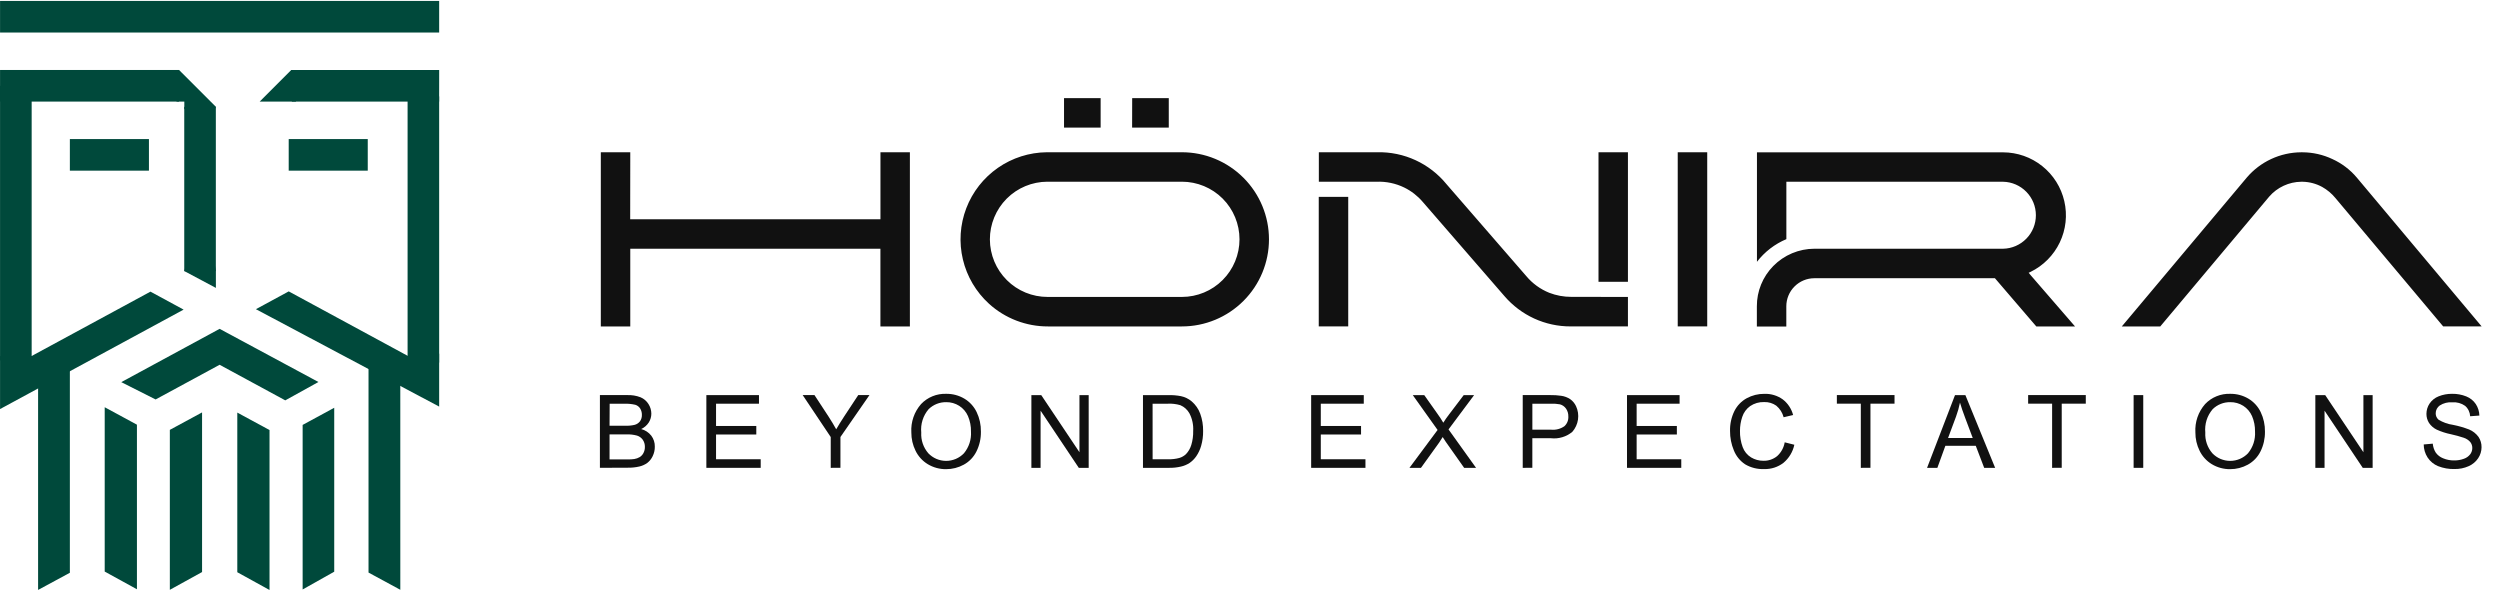
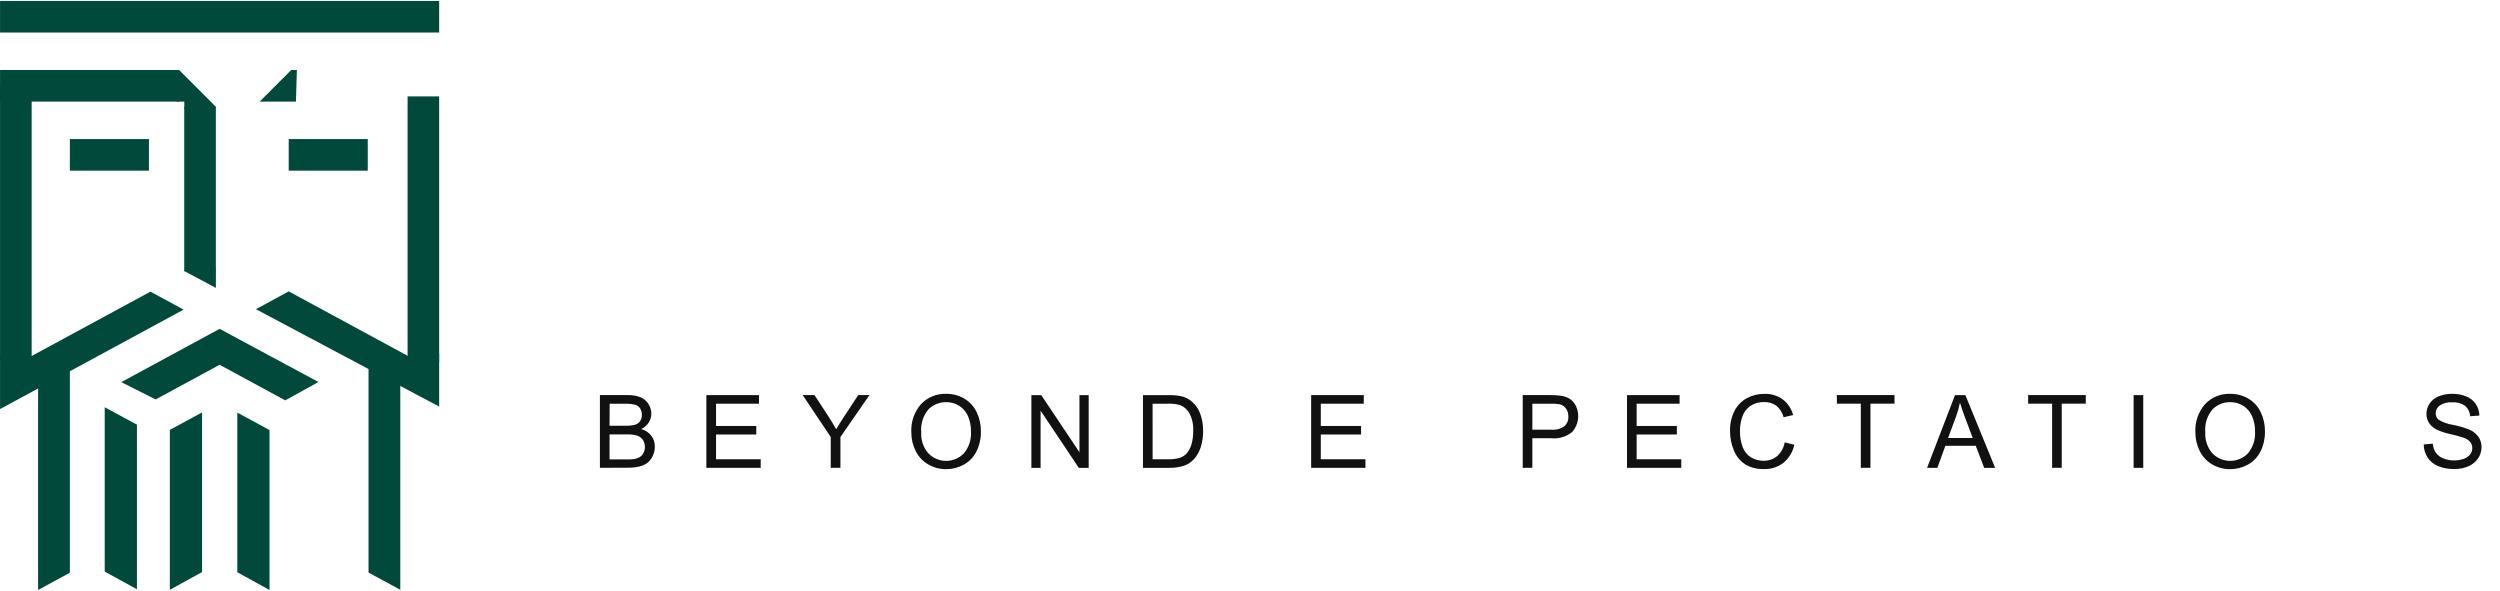
<svg xmlns="http://www.w3.org/2000/svg" width="110" height="26" viewBox="0 0 110 26" fill="none">
  <g clip-path="url(#clip0_4040_2180)">
-     <path fill-rule="evenodd" clip-rule="evenodd" d="M52.003 13.065C52.676 13.065 53.321 12.798 53.796 12.322C54.271 11.847 54.538 11.202 54.538 10.53C54.538 9.858 54.271 9.213 53.796 8.737C53.321 8.262 52.676 7.995 52.003 7.995H46.085C45.412 7.997 44.768 8.265 44.294 8.741C43.82 9.218 43.554 9.863 43.555 10.535C43.557 11.208 43.825 11.852 44.302 12.326C44.778 12.801 45.423 13.066 46.096 13.065H52.003ZM109.192 14.362H107.5L102.758 8.713C102.596 8.516 102.398 8.35 102.175 8.225C101.911 8.081 101.617 8.003 101.317 7.997H101.254C100.986 8 100.722 8.06 100.48 8.173C100.237 8.285 100.021 8.448 99.846 8.65L95.051 14.364H93.359L98.858 7.813C99.153 7.467 99.519 7.189 99.931 6.997C100.344 6.805 100.792 6.704 101.247 6.701H101.309C101.763 6.703 102.212 6.804 102.623 6.998C103.038 7.186 103.405 7.464 103.699 7.813L109.192 14.362ZM73.82 6.699H75.118V14.362H73.82V6.699ZM59.322 8.663V14.362H58.025V8.663H59.322ZM71.629 13.065V14.362H69.101C68.549 14.363 68.004 14.244 67.502 14.014C67.001 13.783 66.555 13.447 66.195 13.028L62.602 8.885C62.376 8.62 62.099 8.404 61.786 8.251C61.408 8.067 60.99 7.98 60.569 7.996H58.029V6.699H60.597C61.179 6.685 61.757 6.805 62.285 7.049C62.814 7.293 63.28 7.655 63.648 8.106L67.156 12.148C67.427 12.472 67.773 12.724 68.165 12.882C68.475 13.002 68.805 13.063 69.138 13.062L71.629 13.065ZM70.334 12.398V6.699H71.629V12.398H70.334ZM52.003 14.363H46.112C45.151 14.366 44.224 14.009 43.514 13.363C42.945 12.844 42.545 12.166 42.367 11.416C42.189 10.667 42.241 9.882 42.516 9.163C42.791 8.443 43.276 7.824 43.909 7.384C44.541 6.945 45.291 6.706 46.061 6.699H52.003C53.02 6.699 53.994 7.103 54.713 7.822C55.431 8.54 55.835 9.515 55.835 10.531C55.835 11.547 55.431 12.522 54.713 13.24C53.994 13.959 53.02 14.363 52.003 14.363ZM78.6 10.522V7.997H88.138C88.523 8.005 88.89 8.164 89.159 8.44C89.429 8.715 89.579 9.085 89.579 9.47C89.579 9.856 89.429 10.226 89.159 10.501C88.89 10.777 88.523 10.936 88.138 10.944H79.834C79.497 10.945 79.163 11.012 78.852 11.143C78.542 11.273 78.26 11.465 78.024 11.705C77.559 12.177 77.299 12.814 77.302 13.477V14.366H78.598V13.477C78.598 13.149 78.728 12.835 78.96 12.604C79.191 12.372 79.505 12.242 79.832 12.242H87.777L89.598 14.364H91.302L89.351 12.11L89.261 12.002L89.344 11.963C89.907 11.689 90.36 11.232 90.63 10.667C90.9 10.102 90.971 9.463 90.83 8.853C90.69 8.243 90.348 7.698 89.858 7.308C89.369 6.917 88.762 6.704 88.136 6.703H77.306V11.519C77.645 11.079 78.092 10.736 78.603 10.521L78.6 10.522ZM46.817 5.615H48.428V4.317H46.817V5.615ZM49.813 5.615H51.426V4.317H49.816L49.813 5.615ZM27.728 9.647H38.74V6.699H40.035V14.363H38.738V10.944H27.732V14.363H26.436V6.699H27.732L27.728 9.647Z" fill="#111111" />
    <path d="M19.323 0.04H0.002V1.431H19.323V0.04Z" fill="#00493B" />
    <path d="M6.553 6.119H3.074V7.509H6.553V6.119Z" fill="#00493B" />
    <path d="M16.181 6.119H12.703V7.509H16.181V6.119Z" fill="#00493B" />
    <path d="M7.878 3.079H0.002V4.47H7.878V3.079Z" fill="#00493B" />
-     <path fill-rule="evenodd" clip-rule="evenodd" d="M19.322 4.47H12.842L12.815 3.079H19.324L19.322 4.47Z" fill="#00493B" />
    <path d="M1.393 3.774H0.002V15.861H1.393V3.774Z" fill="#00493B" />
    <path d="M9.497 4.701H8.107V11.928H9.497V4.701Z" fill="#00493B" />
    <path fill-rule="evenodd" clip-rule="evenodd" d="M19.323 15.953L17.934 16.079V4.242H19.323V15.953Z" fill="#00493B" />
    <path fill-rule="evenodd" clip-rule="evenodd" d="M13.021 4.47H11.426L12.815 3.079H13.063L13.021 4.47Z" fill="#00493B" />
    <path fill-rule="evenodd" clip-rule="evenodd" d="M8.11 4.798V4.47H7.77L7.543 3.191L7.879 3.08L9.5 4.701L9.368 4.957L8.11 4.798Z" fill="#00493B" />
    <path fill-rule="evenodd" clip-rule="evenodd" d="M14.011 16.808L12.552 17.616L9.663 16.05L6.847 17.576L5.336 16.814L9.663 14.469L14.011 16.808Z" fill="#00493B" />
    <path fill-rule="evenodd" clip-rule="evenodd" d="M17.933 15.654L12.704 12.821L11.26 13.604L19.323 17.89V15.561L17.933 15.654Z" fill="#00493B" />
    <path fill-rule="evenodd" clip-rule="evenodd" d="M1.391 15.665L6.62 12.832L8.079 13.623L1.719 17.069L0.002 17.999V15.669L1.391 15.665Z" fill="#00493B" />
    <path fill-rule="evenodd" clip-rule="evenodd" d="M17.614 25.951L16.215 25.193V15.653H17.613L17.614 25.951Z" fill="#00493B" />
    <path fill-rule="evenodd" clip-rule="evenodd" d="M1.676 25.957L3.074 25.202V15.657H1.676V25.957Z" fill="#00493B" />
-     <path fill-rule="evenodd" clip-rule="evenodd" d="M13.316 25.937V18.696L14.706 17.942V25.155L13.316 25.937Z" fill="#00493B" />
    <path fill-rule="evenodd" clip-rule="evenodd" d="M6.025 25.928V18.686L4.607 17.918V25.149L6.025 25.928Z" fill="#00493B" />
    <path fill-rule="evenodd" clip-rule="evenodd" d="M11.859 25.96V18.922L10.441 18.154V25.178L11.859 25.96Z" fill="#00493B" />
    <path fill-rule="evenodd" clip-rule="evenodd" d="M9.499 11.928V12.668L8.109 11.928L8.233 11.435L9.457 11.67L9.499 11.928Z" fill="#00493B" />
    <path fill-rule="evenodd" clip-rule="evenodd" d="M7.473 25.952V18.914L8.891 18.146V25.17L7.473 25.952Z" fill="#00493B" />
    <path d="M26.396 20.584V17.384H27.597C27.798 17.376 27.998 17.409 28.186 17.481C28.329 17.542 28.451 17.645 28.533 17.777C28.614 17.903 28.658 18.05 28.659 18.2C28.659 18.336 28.621 18.47 28.548 18.586C28.466 18.713 28.349 18.815 28.212 18.878C28.387 18.924 28.543 19.026 28.656 19.169C28.761 19.308 28.816 19.479 28.812 19.653C28.814 19.798 28.781 19.941 28.718 20.071C28.664 20.187 28.583 20.288 28.483 20.367C28.378 20.443 28.259 20.497 28.132 20.526C27.962 20.565 27.788 20.583 27.614 20.579L26.396 20.584ZM26.82 18.732H27.514C27.649 18.738 27.785 18.725 27.918 18.695C28.014 18.671 28.1 18.615 28.161 18.536C28.218 18.454 28.247 18.356 28.243 18.257C28.246 18.158 28.22 18.061 28.169 17.976C28.119 17.896 28.041 17.837 27.951 17.81C27.791 17.773 27.628 17.758 27.464 17.765H26.825L26.82 18.732ZM26.82 20.214H27.617C27.714 20.216 27.81 20.211 27.906 20.198C27.992 20.185 28.075 20.155 28.15 20.111C28.219 20.067 28.274 20.006 28.312 19.933C28.355 19.85 28.377 19.757 28.375 19.663C28.378 19.553 28.346 19.444 28.284 19.352C28.222 19.264 28.132 19.198 28.029 19.166C27.877 19.125 27.719 19.107 27.561 19.113H26.82V20.214Z" fill="#111111" />
    <path d="M31.08 20.585V17.385H33.395V17.763H31.506V18.743H33.277V19.118H31.506V20.207H33.471V20.585H31.08Z" fill="#111111" />
    <path d="M36.552 20.585V19.229L35.318 17.384H35.837L36.468 18.347C36.585 18.528 36.693 18.709 36.793 18.889C36.889 18.722 37.006 18.533 37.143 18.324L37.763 17.383H38.257L36.979 19.228V20.583L36.552 20.585Z" fill="#111111" />
    <path d="M40.099 19.026C40.072 18.57 40.226 18.122 40.527 17.779C40.669 17.63 40.84 17.512 41.031 17.435C41.221 17.357 41.426 17.321 41.632 17.328C41.912 17.324 42.189 17.397 42.431 17.54C42.666 17.68 42.855 17.886 42.973 18.133C43.101 18.401 43.165 18.695 43.16 18.992C43.165 19.294 43.098 19.593 42.964 19.863C42.842 20.11 42.648 20.313 42.407 20.445C42.169 20.576 41.902 20.644 41.63 20.643C41.346 20.647 41.066 20.571 40.822 20.424C40.589 20.283 40.402 20.077 40.283 19.831C40.16 19.581 40.097 19.305 40.099 19.026ZM40.535 19.033C40.516 19.365 40.628 19.692 40.846 19.944C40.947 20.05 41.069 20.134 41.204 20.192C41.339 20.249 41.484 20.279 41.63 20.279C41.776 20.279 41.921 20.249 42.056 20.192C42.191 20.134 42.312 20.05 42.414 19.944C42.635 19.677 42.745 19.336 42.723 18.99C42.728 18.756 42.683 18.523 42.591 18.308C42.51 18.122 42.375 17.964 42.204 17.856C42.033 17.748 41.835 17.692 41.633 17.695C41.49 17.693 41.348 17.719 41.215 17.772C41.082 17.825 40.961 17.904 40.859 18.004C40.738 18.145 40.648 18.308 40.592 18.485C40.536 18.662 40.517 18.848 40.535 19.033Z" fill="#111111" />
    <path d="M45.381 20.585V17.385H45.815L47.496 19.898V17.385H47.902V20.585H47.467L45.786 18.07V20.585H45.381Z" fill="#111111" />
    <path d="M50.291 20.585V17.385H51.393C51.584 17.38 51.775 17.395 51.963 17.431C52.136 17.468 52.297 17.546 52.433 17.66C52.604 17.806 52.735 17.994 52.811 18.206C52.899 18.45 52.941 18.708 52.937 18.967C52.94 19.186 52.911 19.403 52.851 19.613C52.805 19.779 52.731 19.937 52.633 20.079C52.554 20.193 52.455 20.291 52.342 20.37C52.225 20.445 52.095 20.5 51.959 20.53C51.791 20.569 51.618 20.587 51.445 20.585H50.291ZM50.715 20.207H51.398C51.565 20.213 51.733 20.193 51.894 20.149C52.002 20.117 52.1 20.06 52.182 19.983C52.291 19.868 52.371 19.73 52.417 19.578C52.477 19.378 52.505 19.17 52.5 18.961C52.516 18.694 52.459 18.427 52.336 18.189C52.246 18.027 52.105 17.9 51.935 17.828C51.757 17.776 51.572 17.753 51.387 17.763H50.714L50.715 20.207Z" fill="#111111" />
    <path d="M57.691 20.585V17.385H60.006V17.763H58.115V18.743H59.886V19.118H58.115V20.207H60.08V20.585H57.691Z" fill="#111111" />
-     <path d="M62.016 20.585L63.254 18.918L62.162 17.385H62.667L63.248 18.206C63.34 18.332 63.426 18.464 63.505 18.599C63.583 18.473 63.668 18.352 63.759 18.235L64.403 17.386H64.86L63.735 18.894L64.947 20.586H64.423L63.617 19.444C63.572 19.379 63.526 19.307 63.478 19.23C63.407 19.347 63.356 19.427 63.325 19.47L62.522 20.586L62.016 20.585Z" fill="#111111" />
    <path d="M67 20.585V17.384H68.208C68.37 17.381 68.533 17.391 68.694 17.415C68.835 17.434 68.97 17.485 69.089 17.563C69.2 17.642 69.288 17.748 69.346 17.872C69.431 18.055 69.461 18.26 69.432 18.46C69.403 18.66 69.316 18.848 69.183 19C69.053 19.108 68.904 19.189 68.742 19.237C68.581 19.286 68.411 19.301 68.244 19.282H67.423V20.584L67 20.585ZM67.424 18.906H68.251C68.458 18.926 68.664 18.872 68.834 18.753C68.893 18.699 68.939 18.632 68.969 18.558C68.999 18.484 69.012 18.404 69.007 18.324C69.01 18.201 68.975 18.081 68.906 17.98C68.841 17.887 68.747 17.82 68.638 17.791C68.508 17.767 68.375 17.758 68.243 17.763H67.424L67.424 18.906Z" fill="#111111" />
    <path d="M71.588 20.585V17.385H73.902V17.763H72.012V18.743H73.782V19.118H72.012V20.207H73.976V20.585H71.588Z" fill="#111111" />
    <path d="M78.527 19.462L78.951 19.569C78.885 19.881 78.716 20.161 78.472 20.365C78.23 20.551 77.931 20.648 77.626 20.639C77.331 20.652 77.038 20.579 76.784 20.429C76.561 20.28 76.389 20.067 76.29 19.818C76.177 19.547 76.119 19.255 76.122 18.96C76.115 18.658 76.18 18.359 76.313 18.087C76.432 17.848 76.622 17.651 76.856 17.522C77.095 17.393 77.362 17.326 77.633 17.329C77.922 17.319 78.206 17.405 78.441 17.573C78.665 17.745 78.826 17.987 78.897 18.261L78.48 18.359C78.428 18.16 78.315 17.982 78.157 17.85C78.002 17.74 77.814 17.684 77.624 17.691C77.405 17.683 77.189 17.745 77.007 17.868C76.843 17.985 76.721 18.151 76.659 18.343C76.592 18.541 76.558 18.749 76.559 18.958C76.554 19.201 76.594 19.443 76.677 19.671C76.746 19.86 76.876 20.02 77.048 20.126C77.212 20.224 77.4 20.276 77.591 20.274C77.81 20.28 78.024 20.207 78.194 20.069C78.37 19.91 78.488 19.696 78.527 19.462Z" fill="#111111" />
    <path d="M81.876 20.585V17.761H80.822V17.383H83.359V17.761H82.3V20.583L81.876 20.585Z" fill="#111111" />
    <path d="M84.791 20.585L86.02 17.385H86.477L87.786 20.585H87.304L86.934 19.616H85.596L85.244 20.585H84.791ZM85.715 19.271H86.8L86.466 18.382C86.364 18.113 86.289 17.89 86.239 17.715C86.198 17.923 86.14 18.127 86.067 18.326L85.715 19.271Z" fill="#111111" />
    <path d="M90.293 20.585V17.761H89.238V17.383H91.775V17.761H90.716V20.583L90.293 20.585Z" fill="#111111" />
    <path d="M93.879 20.585V17.385H94.303V20.585H93.879Z" fill="#111111" />
    <path d="M96.597 19.026C96.57 18.57 96.724 18.122 97.025 17.779C97.167 17.63 97.338 17.512 97.529 17.435C97.719 17.357 97.924 17.321 98.129 17.328C98.41 17.324 98.687 17.397 98.929 17.54C99.164 17.68 99.353 17.886 99.471 18.133C99.599 18.401 99.663 18.695 99.658 18.992C99.663 19.294 99.596 19.593 99.462 19.863C99.34 20.11 99.146 20.312 98.905 20.445C98.667 20.576 98.4 20.644 98.128 20.643C97.844 20.647 97.564 20.571 97.32 20.424C97.087 20.283 96.9 20.077 96.781 19.831C96.658 19.581 96.595 19.305 96.597 19.026ZM97.033 19.033C97.014 19.365 97.126 19.692 97.344 19.944C97.445 20.05 97.567 20.134 97.702 20.192C97.837 20.249 97.982 20.279 98.128 20.279C98.275 20.279 98.419 20.249 98.554 20.192C98.689 20.134 98.811 20.05 98.912 19.944C99.133 19.677 99.243 19.336 99.221 18.99C99.226 18.756 99.181 18.523 99.089 18.308C99.008 18.122 98.873 17.964 98.702 17.855C98.531 17.748 98.333 17.692 98.131 17.695C97.988 17.693 97.846 17.719 97.713 17.772C97.58 17.825 97.459 17.904 97.357 18.004C97.237 18.145 97.146 18.308 97.09 18.485C97.035 18.662 97.015 18.848 97.033 19.033Z" fill="#111111" />
-     <path d="M101.875 20.585V17.385H102.309L103.99 19.898V17.385H104.396V20.585H103.961L102.28 18.07V20.585H101.875Z" fill="#111111" />
    <path d="M106.643 19.556L107.042 19.521C107.054 19.661 107.099 19.797 107.174 19.916C107.255 20.028 107.366 20.114 107.495 20.164C107.651 20.23 107.818 20.262 107.987 20.259C108.132 20.261 108.277 20.236 108.414 20.185C108.523 20.148 108.619 20.079 108.69 19.987C108.749 19.908 108.781 19.812 108.781 19.713C108.782 19.618 108.752 19.525 108.693 19.45C108.616 19.362 108.516 19.297 108.405 19.261C108.218 19.199 108.028 19.147 107.835 19.105C107.623 19.062 107.415 18.995 107.217 18.905C107.079 18.838 106.962 18.736 106.876 18.609C106.801 18.489 106.762 18.351 106.763 18.21C106.764 18.049 106.811 17.891 106.901 17.757C106.999 17.612 107.139 17.5 107.303 17.437C107.489 17.363 107.689 17.326 107.89 17.328C108.105 17.324 108.318 17.363 108.518 17.443C108.688 17.511 108.834 17.628 108.936 17.78C109.034 17.931 109.088 18.105 109.093 18.285L108.687 18.315C108.682 18.228 108.66 18.142 108.622 18.064C108.584 17.985 108.53 17.914 108.464 17.857C108.302 17.742 108.105 17.688 107.906 17.702C107.709 17.686 107.512 17.735 107.346 17.843C107.293 17.881 107.249 17.932 107.218 17.991C107.188 18.05 107.171 18.116 107.171 18.182C107.169 18.235 107.18 18.289 107.201 18.338C107.223 18.387 107.255 18.43 107.295 18.466C107.49 18.584 107.708 18.662 107.934 18.694C108.175 18.741 108.412 18.81 108.642 18.898C108.807 18.967 108.95 19.08 109.055 19.224C109.144 19.359 109.191 19.517 109.188 19.679C109.187 19.851 109.136 20.018 109.04 20.161C108.937 20.316 108.791 20.438 108.62 20.512C108.426 20.598 108.215 20.641 108.003 20.637C107.754 20.645 107.507 20.601 107.275 20.51C107.087 20.433 106.926 20.3 106.814 20.13C106.704 19.959 106.645 19.76 106.643 19.556Z" fill="#111111" />
  </g>
  <defs>
    <clipPath id="clip0_4040_2180">
      <rect width="109.191" height="25.919" fill="white" transform="translate(0 0.04)" />
    </clipPath>
  </defs>
</svg>